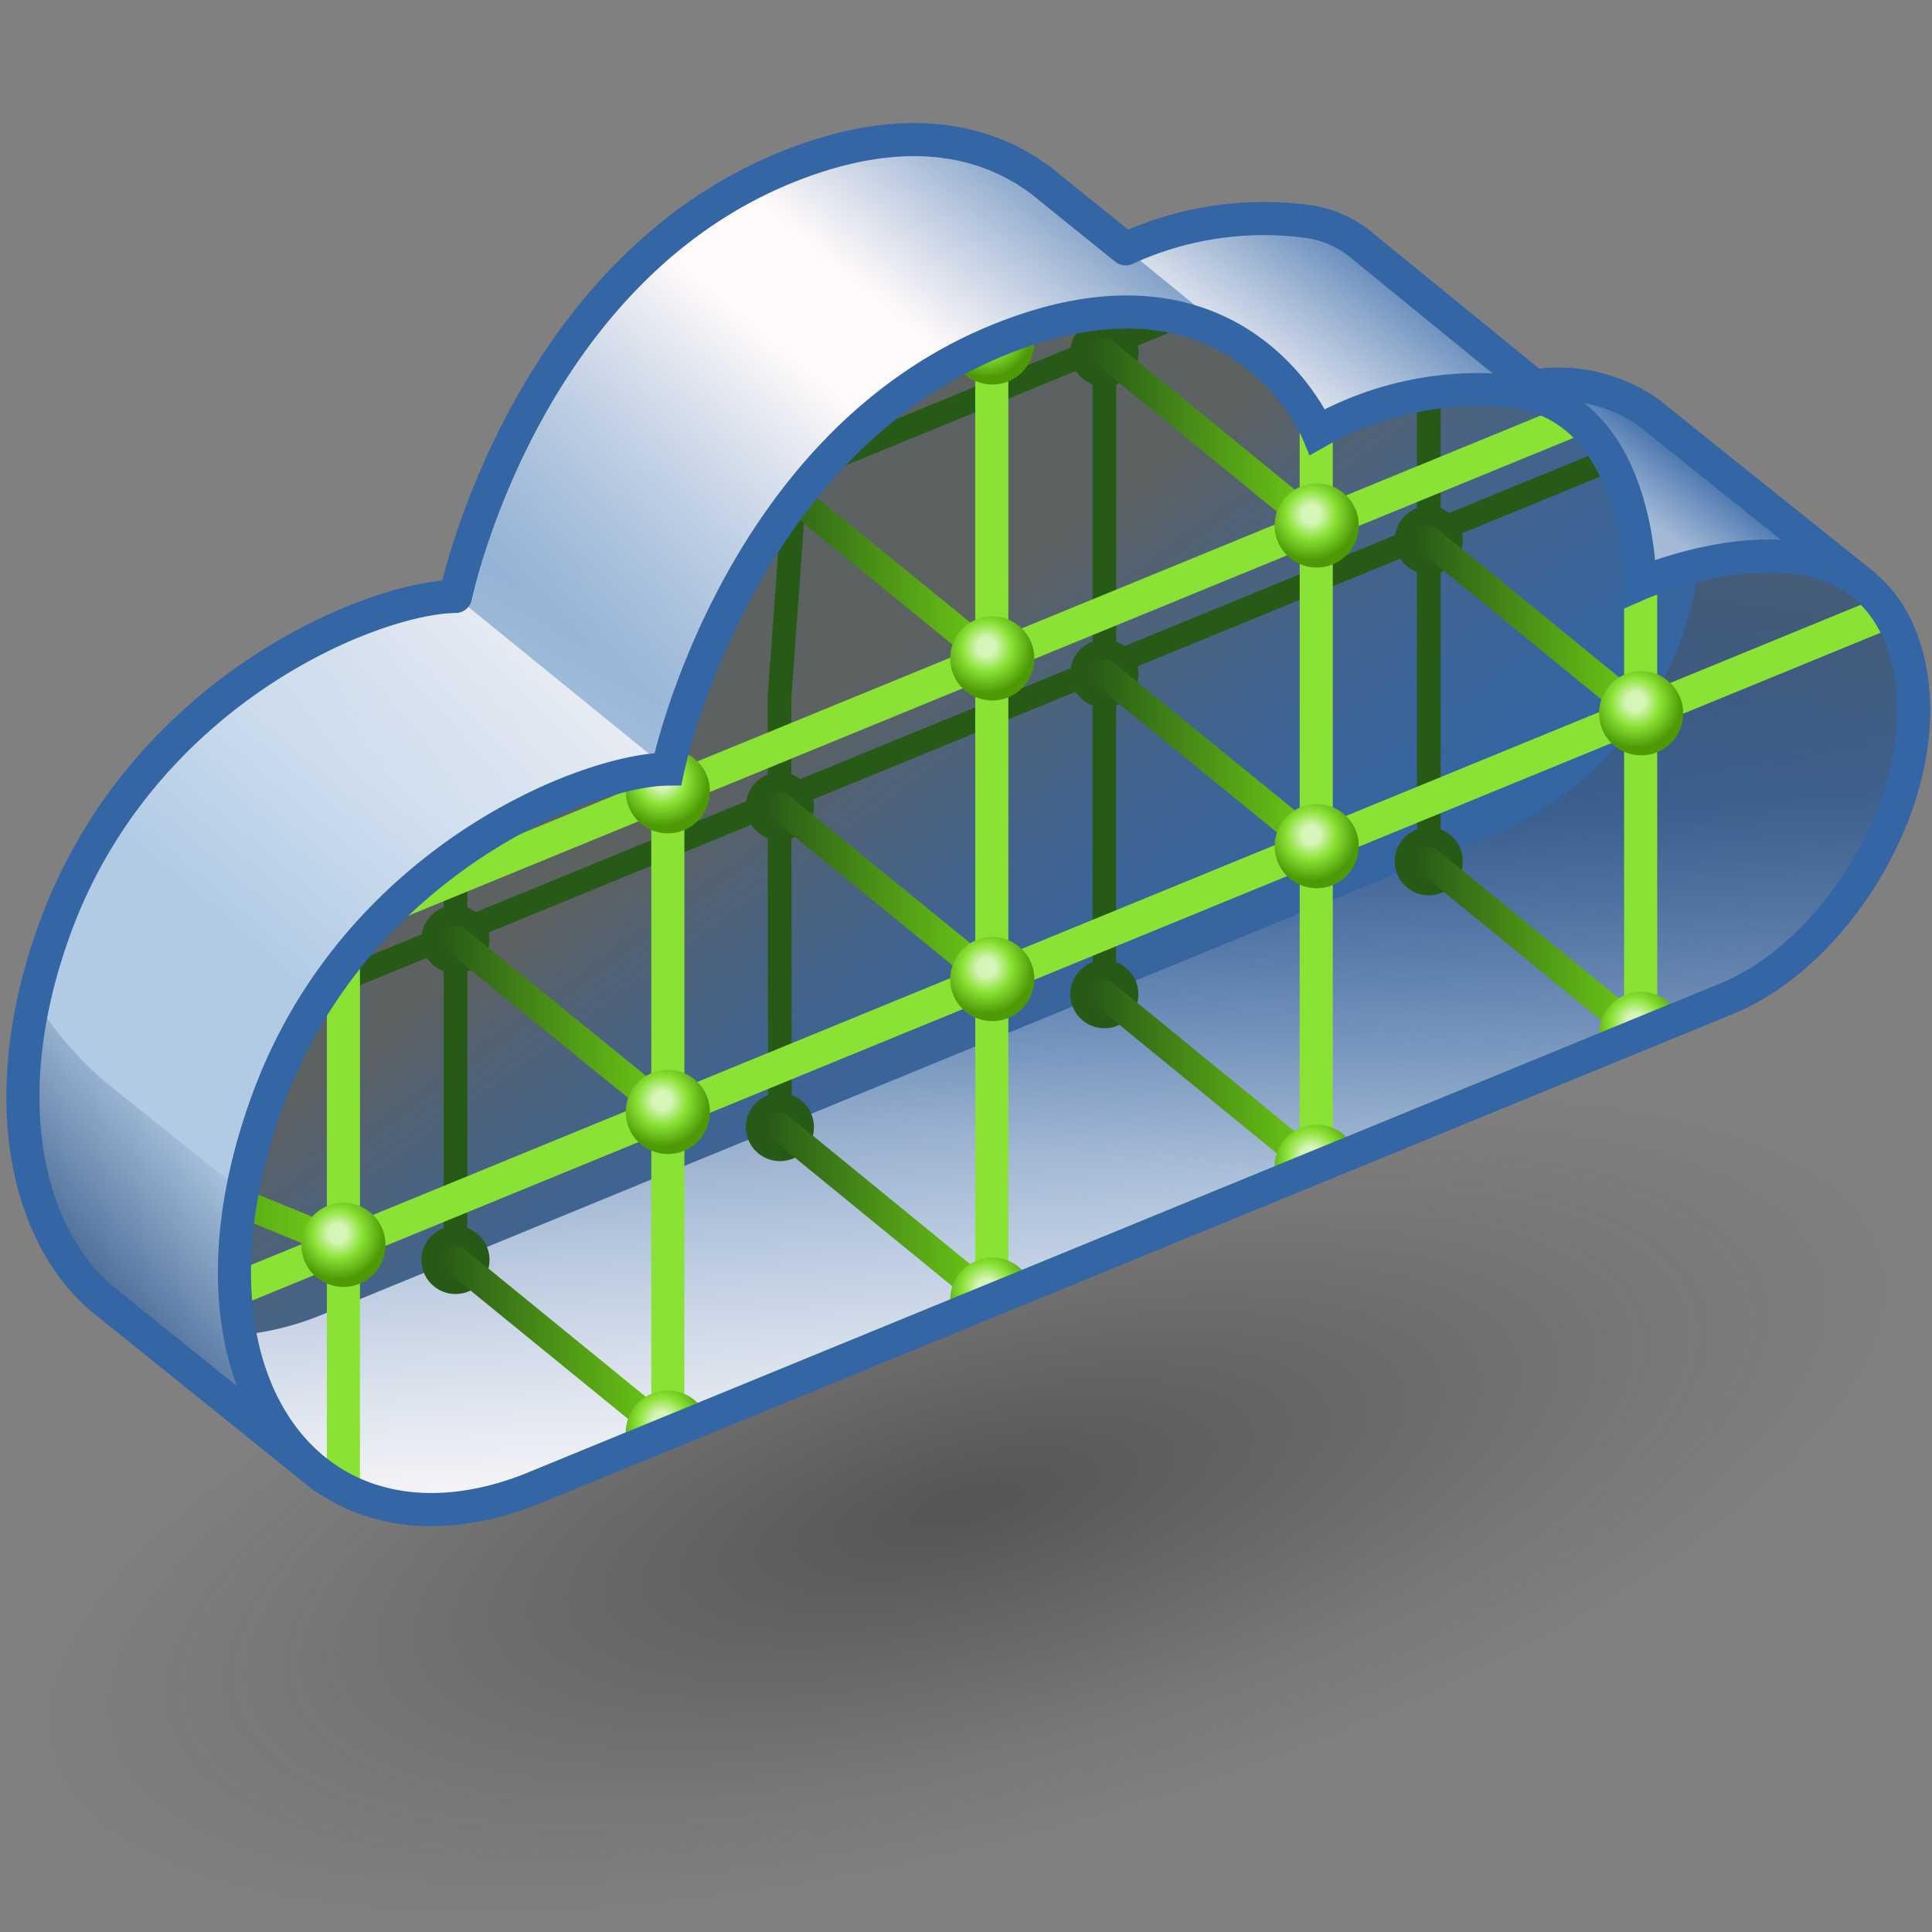
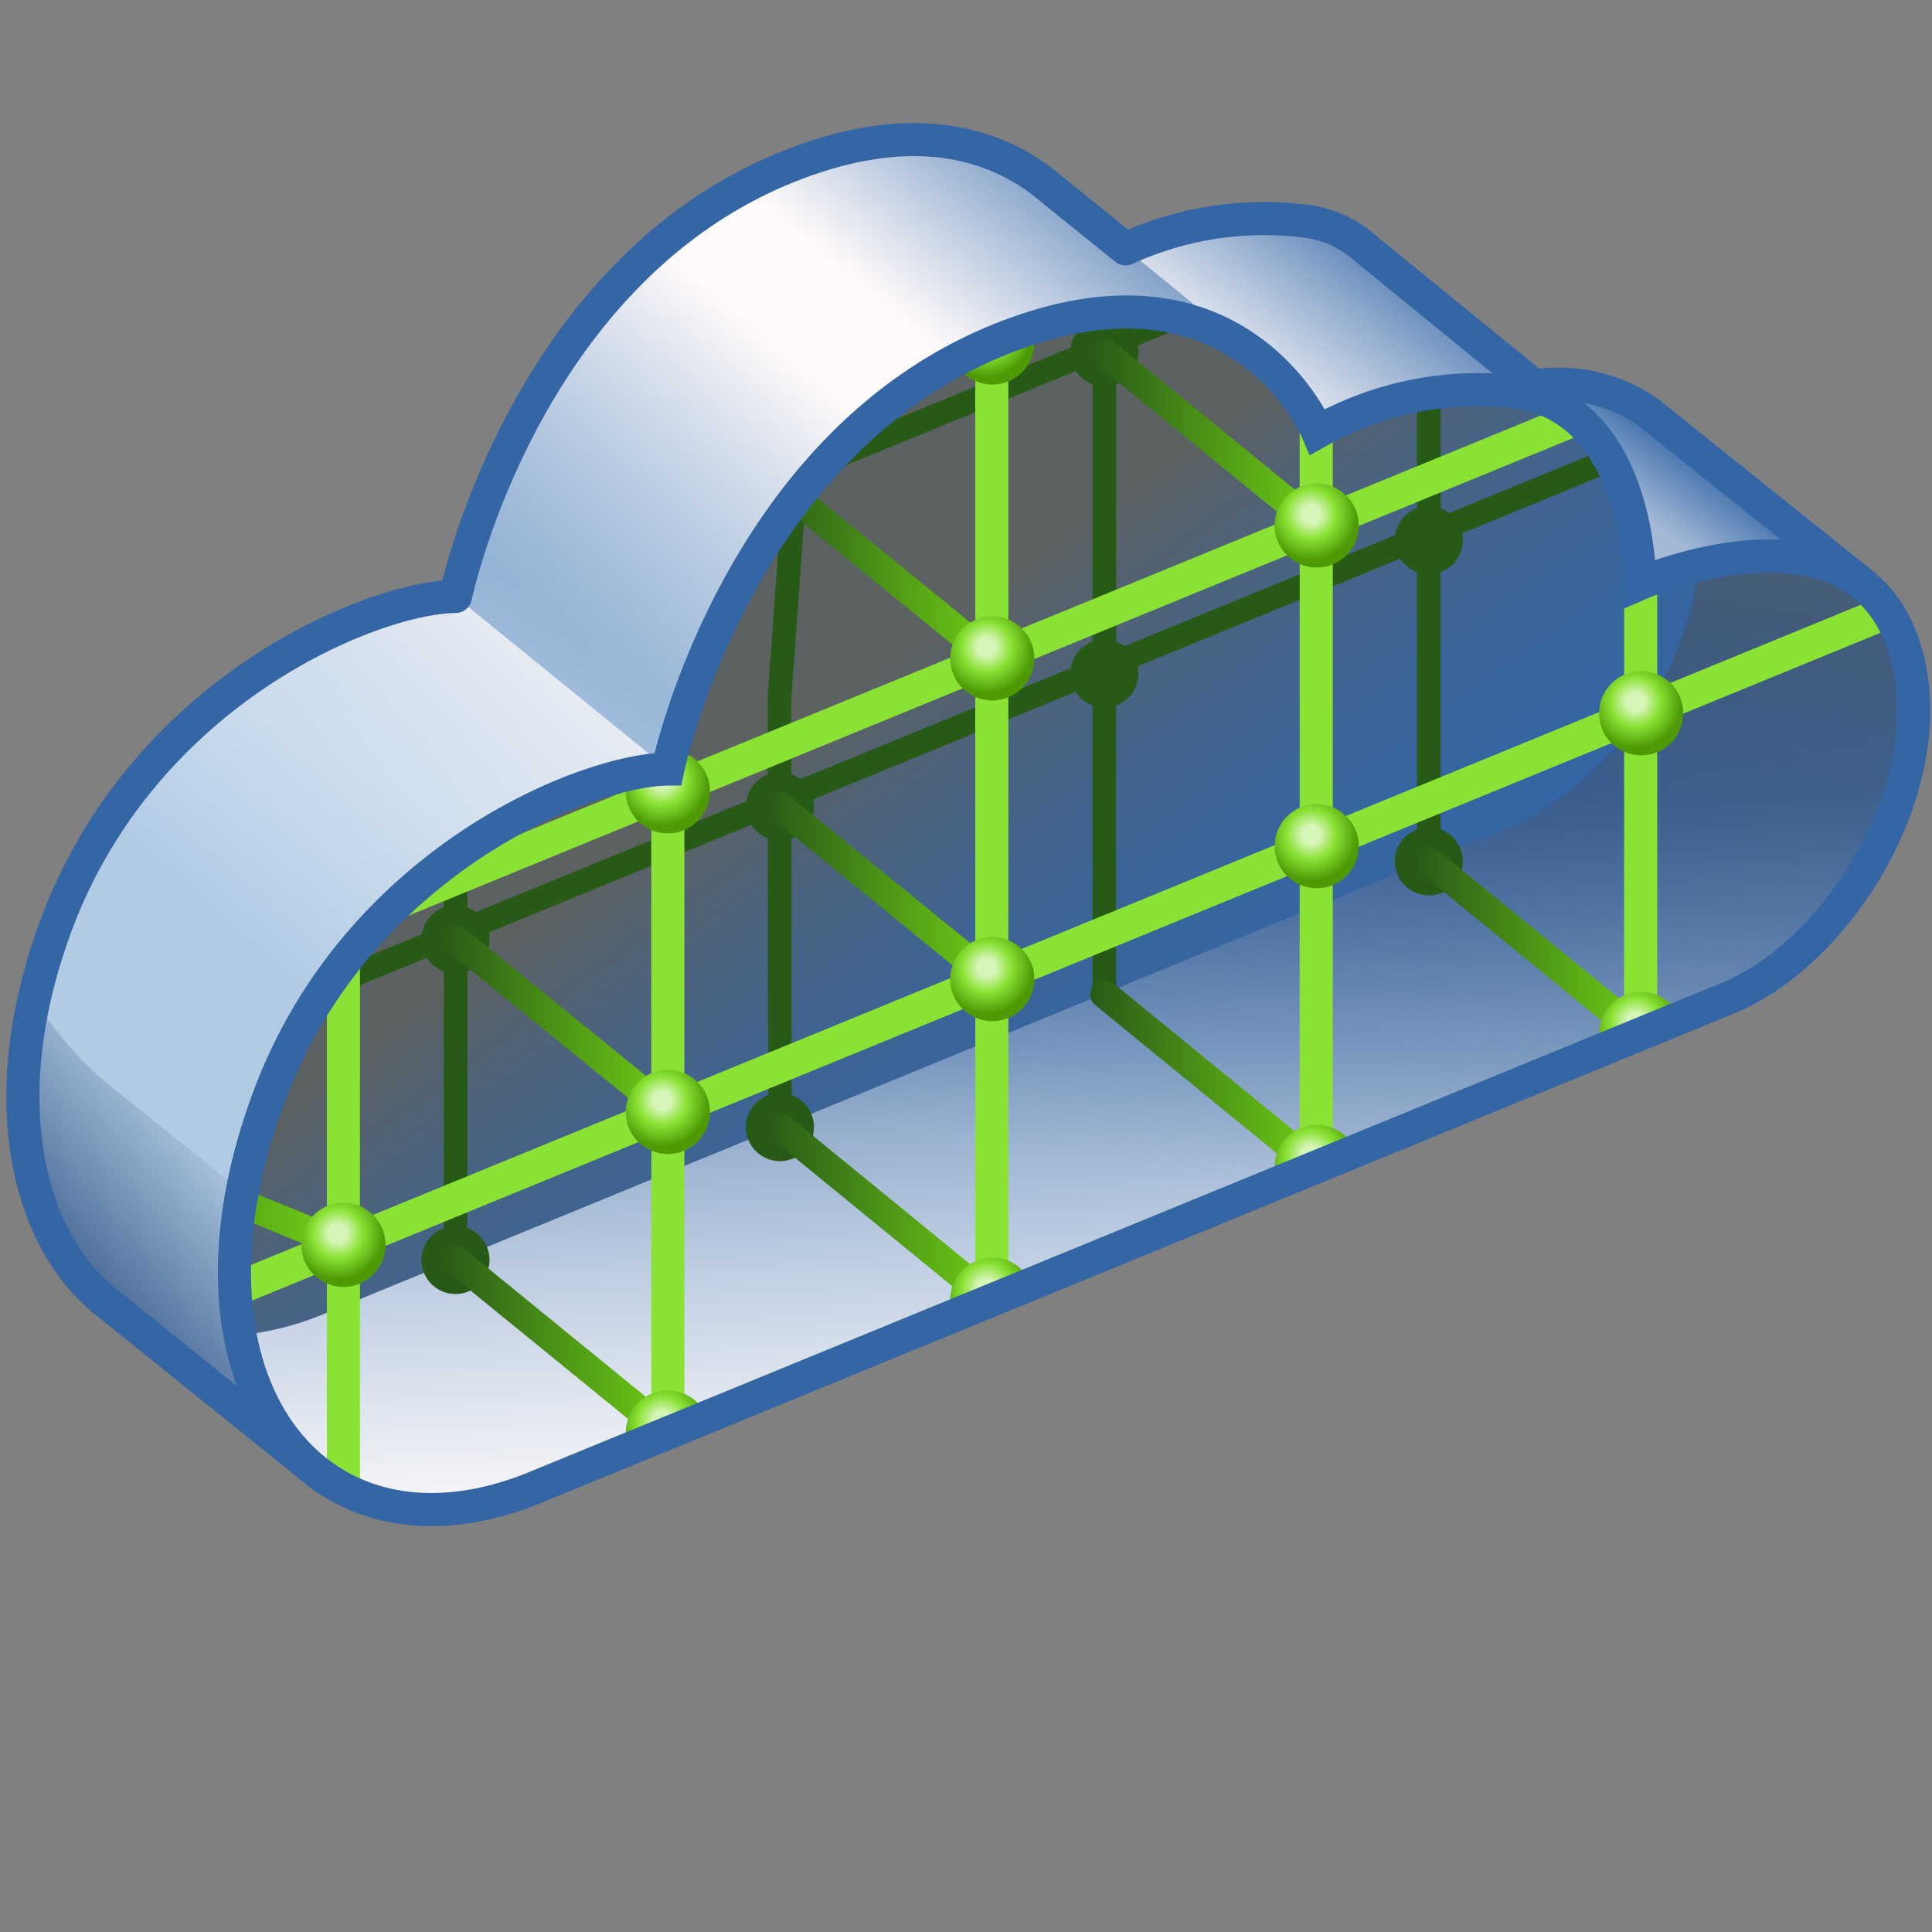
<svg xmlns="http://www.w3.org/2000/svg" xmlns:ns1="http://sodipodi.sourceforge.net/DTD/sodipodi-0.dtd" xmlns:ns2="http://www.inkscape.org/namespaces/inkscape" xmlns:xlink="http://www.w3.org/1999/xlink" viewBox="0 0 48 48" version="1.1" id="svg133524" ns1:docname="latticefromvolume.svg" ns2:version="1.1 (c68e22c387, 2021-05-23)">
  <rect x="0" y="0" width="48" height="48" fill="#808080" stroke="none" />
  <ns1:namedview id="namedview133526" pagecolor="#ffffff" bordercolor="#666666" borderopacity="1.0" ns2:pageshadow="2" ns2:pageopacity="0.0" ns2:pagecheckerboard="0" showgrid="false" ns2:zoom="15.6875" ns2:cx="24" ns2:cy="24" ns2:window-width="2880" ns2:window-height="1557" ns2:window-x="-8" ns2:window-y="-8" ns2:window-maximized="1" ns2:current-layer="svg133524" />
  <defs id="defs133370">
    <style id="style133276">.cls-1,.cls-11,.cls-18,.cls-20,.cls-21,.cls-22,.cls-23,.cls-24,.cls-25,.cls-26,.cls-27,.cls-28,.cls-29,.cls-30,.cls-31,.cls-32,.cls-33,.cls-41{fill:none;}.cls-2{isolation:isolate;}.cls-3{fill:url(#radial-gradient);}.cls-13,.cls-16,.cls-4{mix-blend-mode:multiply;}.cls-5{fill:url(#linear-gradient);}.cls-6{fill:url(#linear-gradient-2);}.cls-7{fill:url(#linear-gradient-3);}.cls-8{fill:url(#linear-gradient-4);}.cls-9{opacity:0.58;fill:url(#linear-gradient-5);}.cls-10{fill:url(#linear-gradient-6);}.cls-11,.cls-41{stroke:#3465a4;}.cls-11,.cls-20,.cls-21,.cls-22,.cls-23,.cls-24,.cls-25,.cls-26,.cls-27,.cls-28,.cls-29,.cls-30,.cls-32,.cls-33{stroke-linecap:round;stroke-linejoin:round;}.cls-11,.cls-32,.cls-33,.cls-41{stroke-width:0.7px;}.cls-12{fill:#3465a4;}.cls-13{fill:url(#linear-gradient-7);}.cls-14{fill:url(#linear-gradient-8);}.cls-15{fill:url(#linear-gradient-9);}.cls-16{fill:url(#linear-gradient-10);}.cls-17{clip-path:url(#clip-path);}.cls-18{stroke:#275917;stroke-width:0.5px;}.cls-18,.cls-31,.cls-41{stroke-miterlimit:10;}.cls-19{fill:#275917;}.cls-20,.cls-21,.cls-22,.cls-23,.cls-24,.cls-25,.cls-26,.cls-27,.cls-28,.cls-29,.cls-30,.cls-31{stroke-width:0.6px;}.cls-20{stroke:url(#linear-gradient-11);}.cls-21{stroke:url(#linear-gradient-12);}.cls-22{stroke:url(#linear-gradient-13);}.cls-23{stroke:url(#linear-gradient-14);}.cls-24{stroke:url(#linear-gradient-15);}.cls-25{stroke:url(#linear-gradient-16);}.cls-26{stroke:url(#linear-gradient-17);}.cls-27{stroke:url(#linear-gradient-18);}.cls-28{stroke:url(#linear-gradient-19);}.cls-29{stroke:url(#linear-gradient-20);}.cls-30{stroke:url(#linear-gradient-21);}.cls-31{stroke:url(#linear-gradient-22);}.cls-32{stroke:#8ae234;}.cls-33{stroke:#73d216;}.cls-34{fill:url(#radial-gradient-2);}.cls-35{fill:url(#radial-gradient-3);}.cls-36{fill:url(#radial-gradient-4);}.cls-37{fill:url(#radial-gradient-5);}.cls-38{fill:url(#radial-gradient-6);}.cls-39{fill:url(#radial-gradient-7);}.cls-40{fill:url(#radial-gradient-8);}.cls-42{fill:url(#radial-gradient-9);}.cls-43{fill:url(#radial-gradient-10);}.cls-44{fill:url(#radial-gradient-11);}.cls-45{fill:url(#radial-gradient-12);}.cls-46{fill:url(#radial-gradient-13);}.cls-47{fill:url(#radial-gradient-14);}.cls-48{fill:url(#radial-gradient-15);}</style>
    <radialGradient id="radial-gradient" cx="4.23" cy="-17.23" r="20.95" gradientTransform="matrix(-1.1,0.01,0.02,0.39,29.01,40.6)" gradientUnits="userSpaceOnUse">
      <stop offset="0.03" stop-color="#2c2c2c" stop-opacity="0.5" id="stop133278" />
      <stop offset="0.68" stop-color="#2c2c2c" stop-opacity="0.1" id="stop133280" />
      <stop offset="0.93" stop-color="#2c2c2c" stop-opacity="0" id="stop133282" />
    </radialGradient>
    <linearGradient id="linear-gradient" x1="21.48" y1="24.69" x2="31.45" y2="5.47" gradientUnits="userSpaceOnUse">
      <stop offset="0" stop-color="#b2cbe5" id="stop133285" />
      <stop offset="1" stop-color="#3465a4" id="stop133287" />
    </linearGradient>
    <linearGradient id="linear-gradient-2" x1="40.3" y1="13.13" x2="37.67" y2="16.52" gradientUnits="userSpaceOnUse">
      <stop offset="0.05" stop-color="#fff" stop-opacity="0" id="stop133290" />
      <stop offset="0.42" stop-color="#fffcfc" stop-opacity="0.48" id="stop133292" />
    </linearGradient>
    <linearGradient id="linear-gradient-3" x1="33.35" y1="9.28" x2="29.73" y2="13.84" gradientUnits="userSpaceOnUse">
      <stop offset="0" stop-color="#fffefe" stop-opacity="0.21" id="stop133295" />
      <stop offset="0.69" stop-color="snow" id="stop133297" />
    </linearGradient>
    <linearGradient id="linear-gradient-4" x1="16.96" y1="18.4" x2="26.69" y2="6.72" gradientUnits="userSpaceOnUse">
      <stop offset="0.05" stop-color="#fff" stop-opacity="0" id="stop133300" />
      <stop offset="0.54" stop-color="snow" id="stop133302" />
      <stop offset="0.68" stop-color="snow" id="stop133304" />
      <stop offset="1" stop-color="#fffdfd" stop-opacity="0.19" id="stop133306" />
    </linearGradient>
    <linearGradient id="linear-gradient-5" x1="9.27" y1="28.06" x2="6.17" y2="30.74" gradientUnits="userSpaceOnUse">
      <stop offset="0" stop-color="#00255d" stop-opacity="0" id="stop133309" />
      <stop offset="1" stop-color="#00255d" id="stop133311" />
    </linearGradient>
    <linearGradient id="linear-gradient-6" x1="10.32" y1="25.34" x2="21.84" y2="11.89" gradientUnits="userSpaceOnUse">
      <stop offset="0.05" stop-color="#fff" stop-opacity="0" id="stop133314" />
      <stop offset="0.69" stop-color="snow" id="stop133316" />
    </linearGradient>
    <linearGradient id="linear-gradient-7" x1="21.98" y1="18.09" x2="28.78" y2="27.46" gradientUnits="userSpaceOnUse">
      <stop offset="0" stop-color="#5c6162" id="stop133319" />
      <stop offset="1" stop-color="#3465a4" stop-opacity="0" id="stop133321" />
    </linearGradient>
    <linearGradient id="linear-gradient-8" x1="27.84" y1="35.13" x2="25.34" y2="10.47" gradientUnits="userSpaceOnUse">
      <stop offset="0" stop-color="#729fcf" id="stop133324" />
      <stop offset="0.69" stop-color="#204a87" id="stop133326" />
    </linearGradient>
    <linearGradient id="linear-gradient-9" x1="26.55" y1="19.83" x2="27.64" y2="42.12" xlink:href="#linear-gradient-6" />
    <linearGradient id="linear-gradient-10" x1="29.45" y1="8.73" x2="26.4" y2="27.6" xlink:href="#linear-gradient-7" />
    <clipPath id="clip-path">
      <path class="cls-1" d="M15.42,34.75c-4.76,2-8-2.28-5.65-8.37,1.89-4.86,6.64-6.77,8.38-6.79,0,0,1.48-7.14,7.41-9.23,4.75-1.69,6.33,2.1,6.33,2.1a6.92,6.92,0,0,1,4.17-.85c2.67.35,2.64,4.06,2.64,4.06s4.73-2.07,5.66,1.58c.69,2.7-1.41,6.21-3.81,7.19Z" id="path133331" />
    </clipPath>
    <linearGradient id="linear-gradient-11" x1="13.36" y1="25.01" x2="18.45" y2="25.01" gradientUnits="userSpaceOnUse">
      <stop offset="0" stop-color="#275917" id="stop133334" />
      <stop offset="1" stop-color="#73d216" id="stop133336" />
    </linearGradient>
    <linearGradient id="linear-gradient-12" x1="20.22" y1="22.2" x2="25.3" y2="22.2" xlink:href="#linear-gradient-11" />
    <linearGradient id="linear-gradient-13" x1="20.22" y1="15.42" x2="25.3" y2="15.42" xlink:href="#linear-gradient-11" />
    <linearGradient id="linear-gradient-14" x1="27.08" y1="19.39" x2="32.16" y2="19.39" xlink:href="#linear-gradient-11" />
    <linearGradient id="linear-gradient-15" x1="27.08" y1="12.61" x2="32.16" y2="12.61" xlink:href="#linear-gradient-11" />
    <linearGradient id="linear-gradient-16" x1="33.94" y1="16.58" x2="39.02" y2="16.58" xlink:href="#linear-gradient-11" />
    <linearGradient id="linear-gradient-17" x1="6.5" y1="34.61" x2="11.59" y2="34.61" xlink:href="#linear-gradient-11" />
    <linearGradient id="linear-gradient-18" x1="13.36" y1="31.8" x2="18.45" y2="31.8" xlink:href="#linear-gradient-11" />
    <linearGradient id="linear-gradient-19" x1="20.22" y1="28.99" x2="25.3" y2="28.99" xlink:href="#linear-gradient-11" />
    <linearGradient id="linear-gradient-20" x1="27.08" y1="26.18" x2="32.16" y2="26.18" xlink:href="#linear-gradient-11" />
    <linearGradient id="linear-gradient-21" x1="33.94" y1="23.37" x2="39.02" y2="23.37" xlink:href="#linear-gradient-11" />
    <linearGradient id="linear-gradient-22" x1="4.35" y1="28.25" x2="11.4" y2="28.25" xlink:href="#linear-gradient-11" />
    <radialGradient id="radial-gradient-2" cx="24.89" cy="10.33" r="0.97" gradientUnits="userSpaceOnUse">
      <stop offset="0.2" stop-color="#d6f5b8" id="stop133350" />
      <stop offset="0.54" stop-color="#8ae234" id="stop133352" />
      <stop offset="1" stop-color="#4e9a06" id="stop133354" />
    </radialGradient>
    <radialGradient id="radial-gradient-3" cx="10.48" cy="35.55" r="0.97" xlink:href="#radial-gradient-2" />
    <radialGradient id="radial-gradient-4" cx="38.61" cy="24.95" r="0.97" xlink:href="#radial-gradient-2" />
    <radialGradient id="radial-gradient-5" cx="31.75" cy="27.76" r="0.97" xlink:href="#radial-gradient-2" />
    <radialGradient id="radial-gradient-6" cx="24.89" cy="30.57" r="0.97" xlink:href="#radial-gradient-2" />
    <radialGradient id="radial-gradient-7" cx="18.03" cy="33.38" r="0.97" xlink:href="#radial-gradient-2" />
    <radialGradient id="radial-gradient-8" cx="18.03" cy="19.82" r="0.97" xlink:href="#radial-gradient-2" />
    <radialGradient id="radial-gradient-9" cx="38.61" cy="18.17" r="0.97" xlink:href="#radial-gradient-2" />
    <radialGradient id="radial-gradient-10" cx="31.75" cy="20.98" r="0.97" xlink:href="#radial-gradient-2" />
    <radialGradient id="radial-gradient-11" cx="24.89" cy="23.79" r="0.97" xlink:href="#radial-gradient-2" />
    <radialGradient id="radial-gradient-12" cx="18.03" cy="26.6" r="0.97" xlink:href="#radial-gradient-2" />
    <radialGradient id="radial-gradient-13" cx="31.75" cy="14.2" r="0.97" xlink:href="#radial-gradient-2" />
    <radialGradient id="radial-gradient-14" cx="24.89" cy="17.01" r="0.97" xlink:href="#radial-gradient-2" />
    <radialGradient id="radial-gradient-15" cx="11.17" cy="29.41" r="0.97" xlink:href="#radial-gradient-2" />
    <linearGradient ns2:collect="always" xlink:href="#linear-gradient-6" id="linearGradient133528" gradientUnits="userSpaceOnUse" x1="10.32" y1="25.34" x2="21.84" y2="11.89" />
    <linearGradient ns2:collect="always" xlink:href="#linear-gradient-7" id="linearGradient133530" gradientUnits="userSpaceOnUse" x1="21.98" y1="18.09" x2="28.78" y2="27.46" />
    <linearGradient ns2:collect="always" xlink:href="#linear-gradient-11" id="linearGradient133532" gradientUnits="userSpaceOnUse" x1="13.36" y1="25.01" x2="18.45" y2="25.01" />
    <radialGradient ns2:collect="always" xlink:href="#radial-gradient-2" id="radialGradient133534" gradientUnits="userSpaceOnUse" cx="24.89" cy="10.33" r="0.97" />
  </defs>
  <title id="title133372">4-Lattice_From_Volume</title>
  <g id="shadow" style="isolation:isolate;stroke-width:0.907" transform="matrix(1.102,0,0,1.102,-2.518,-0.196)">
-     <ellipse class="cls-3" cx="24" cy="33.95" rx="22.25" ry="7.84" transform="matrix(0.97,-0.26,0.26,0.97,-8.03,7.45)" id="ellipse133374" style="fill:url(#radial-gradient);stroke-width:0.907" />
-   </g>
+     </g>
  <g id="ART" style="isolation:isolate;stroke-width:0.851" transform="matrix(1.175,0,0,1.175,-4.734,-3.911)">
    <path class="cls-5" d="m 43.43,15.69 -3.62,1.06 c 0,0 -0.05,-0.1 -0.11,-0.25 a 7.11,7.11 0 0 1 -3.63,4.29 l -24.33,10 0.32,0.19 c 0,0 1.12,3.18 0.21,3.58 a 1.32,1.32 0 0 1 -1.4,0 L 6.21,30.81 v 0 C 4.52,29.4 3.88,26.33 5.28,22.72 c 1.9,-4.85 6.65,-6.76 8.38,-6.78 0,0 1.48,-7.14 7.41,-9.23 2.49,-0.88 4.11,-0.26 5.09,0.53 l 0.12,0.1 1.55,1.25 A 7,7 0 0 1 31.59,8 2.3,2.3 0 0 1 32.83,8.52 v 0 l 0.07,0.06 3.57,2.91 a 3.32,3.32 0 0 1 2.43,0.57 l 0.16,0.13 z" id="path133377" style="fill:url(#linear-gradient);stroke-width:0.851" />
    <path class="cls-6" d="m 43.42,15.69 c -1.68,-1.35 -4.72,0 -4.72,0 0,0 0,-2.53 -1.48,-3.6 v 0 l -0.73,-0.6 a 3.32,3.32 0 0 1 2.43,0.57 l 0.16,0.13 z" id="path133379" style="fill:url(#linear-gradient-2);stroke-width:0.851" />
    <path class="cls-7" d="M 37.21,12.06 A 2.43,2.43 0 0 0 36.06,11.6 6.94,6.94 0 0 0 31.89,12.47 4.5,4.5 0 0 0 30.64,10.88 L 27.83,8.59 A 7,7 0 0 1 31.59,8 2.3,2.3 0 0 1 32.83,8.52 v 0 l 0.07,0.06 3.57,2.91 z" id="path133381" style="fill:url(#linear-gradient-3);stroke-width:0.851" />
    <path class="cls-8" d="m 30.64,10.88 c -1,-0.79 -2.59,-1.41 -5.08,-0.53 -5.93,2.1 -7.41,9.24 -7.41,9.24 l -4.49,-3.65 c 0,0 1.48,-7.14 7.41,-9.23 2.49,-0.88 4.11,-0.26 5.09,0.53 l 0.12,0.1 1.55,1.25 z" id="path133383" style="fill:url(#linear-gradient-4);stroke-width:0.851" />
    <path class="cls-9" d="M 10.65,34.36 6.21,30.81 a 5.46,5.46 0 0 1 -1.69,-4.29 9,9 0 0 1 0.24,-2.06 7.49,7.49 0 0 0 1.55,1.79 l 2.84,2.27 c -0.5,2.63 0.14,4.74 1.5,5.84 z" id="path133385" style="fill:url(#linear-gradient-5);stroke-width:0.851" />
    <path class="cls-10" d="m 13.66,15.94 4.49,3.65 c -1.74,0 -6.48,1.94 -8.38,6.79 -1.41,3.62 -0.83,6.59 0.88,8 L 6.21,30.81 a 5.46,5.46 0 0 1 -1.69,-4.29 10.55,10.55 0 0 1 0.76,-3.8 c 1.9,-4.85 6.65,-6.72 8.38,-6.78 z" id="path133387" style="fill:url(#linearGradient133528);stroke-width:0.851" />
    <path class="cls-11" d="m 43.43,15.69 -3.62,1.06 c 0,0 -0.05,-0.1 -0.11,-0.25 a 7.11,7.11 0 0 1 -3.63,4.29 l -24.33,10 0.32,0.19 c 0,0 1.12,3.18 0.21,3.58 a 1.32,1.32 0 0 1 -1.4,0 L 6.21,30.81 v 0 C 4.52,29.4 3.88,26.33 5.28,22.72 c 1.9,-4.85 6.65,-6.76 8.38,-6.78 0,0 1.48,-7.14 7.41,-9.23 2.49,-0.88 4.11,-0.26 5.09,0.53 l 0.12,0.1 1.55,1.25 A 7,7 0 0 1 31.59,8 2.3,2.3 0 0 1 32.83,8.52 v 0 l 0.07,0.06 3.57,2.91 a 3.32,3.32 0 0 1 2.43,0.57 l 0.16,0.13 z" id="path133389" />
    <path class="cls-12" d="m 15.42,34.75 c -4.76,2 -8,-2.28 -5.65,-8.37 1.89,-4.86 6.64,-6.77 8.38,-6.79 0,0 1.48,-7.14 7.41,-9.23 4.75,-1.69 6.33,2.1 6.33,2.1 a 6.92,6.92 0 0 1 4.17,-0.85 c 2.67,0.35 2.64,4.06 2.64,4.06 0,0 4.73,-2.07 5.66,1.58 0.69,2.7 -1.41,6.21 -3.81,7.19 z" id="path133391" style="stroke-width:0.851" />
    <path class="cls-13" d="m 15.42,34.75 c -4.76,2 -8,-2.28 -5.65,-8.37 1.89,-4.86 6.64,-6.77 8.38,-6.79 0,0 1.48,-7.14 7.41,-9.23 4.75,-1.69 6.33,2.1 6.33,2.1 a 6.92,6.92 0 0 1 4.17,-0.85 c 2.67,0.35 2.64,4.06 2.64,4.06 0,0 4.73,-2.07 5.66,1.58 0.69,2.7 -1.41,6.21 -3.81,7.19 z" id="path133393" style="fill:url(#linearGradient133530);stroke-width:0.851" />
    <path class="cls-14" d="m 44.36,17.25 c -0.62,-2.43 -2.92,-2.33 -4.39,-2 a 7.18,7.18 0 0 1 -3.91,5.52 L 10.93,31.09 a 6.09,6.09 0 0 1 -1.84,0.47 c 0.57,3 3.11,4.51 6.33,3.19 L 40.55,24.44 C 43,23.46 45.05,20 44.36,17.25 Z" id="path133395" style="fill:url(#linear-gradient-8);stroke-width:0.851" />
    <path class="cls-15" d="m 44.36,17.25 c -0.62,-2.43 -2.92,-2.33 -4.39,-2 a 7.18,7.18 0 0 1 -3.91,5.52 L 10.93,31.09 a 6.09,6.09 0 0 1 -1.84,0.47 c 0.57,3 3.11,4.51 6.33,3.19 L 40.55,24.44 C 43,23.46 45.05,20 44.36,17.25 Z" id="path133397" style="fill:url(#linear-gradient-9);stroke-width:0.851" />
    <path class="cls-16" d="m 44.36,17.25 c -0.62,-2.43 -2.92,-2.33 -4.39,-2 a 7.18,7.18 0 0 1 -3.91,5.52 L 10.93,31.09 a 6.09,6.09 0 0 1 -1.84,0.47 c 0.57,3 3.11,4.51 6.33,3.19 L 40.55,24.44 C 43,23.46 45.05,20 44.36,17.25 Z" id="path133399" style="fill:url(#linear-gradient-10);stroke-width:0.851" />
    <g class="cls-17" clip-path="url(#clip-path)" id="g133459" style="stroke-width:0.851">
      <line class="cls-18" x1="2.96" y1="27.45" x2="46.56" y2="9.57" id="line133401" />
      <line class="cls-18" x1="2.96" y1="20.67" x2="46.56" y2="2.79" id="line133403" />
      <line class="cls-18" x1="13.66" y1="9.62" x2="13.66" y2="29.97" id="line133405" />
      <line class="cls-18" x1="6.8" y1="12.43" x2="6.8" y2="32.79" id="line133407" />
      <polyline class="cls-18" points="21.08 10.22 20.51 18.09 20.52 27.16" id="polyline133409" />
      <line class="cls-18" x1="27.38" y1="4" x2="27.38" y2="24.35" id="line133411" />
      <line class="cls-18" x1="34.24" y1="1.19" x2="34.24" y2="21.54" id="line133413" />
      <circle class="cls-19" cx="13.66" cy="23.19" r="0.72" id="circle133415" style="stroke-width:0.851" />
      <line class="cls-20" x1="13.66" y1="23.19" x2="18.15" y2="26.84" id="line133417" style="stroke:url(#linearGradient133532)" />
      <circle class="cls-19" cx="20.52" cy="20.38" r="0.72" id="circle133419" style="stroke-width:0.851" />
      <line class="cls-21" x1="20.52" y1="20.38" x2="25" y2="24.03" id="line133421" style="stroke:url(#linear-gradient-12)" />
      <line class="cls-22" x1="20.52" y1="13.6" x2="25" y2="17.25" id="line133423" style="stroke:url(#linear-gradient-13)" />
      <circle class="cls-19" cx="27.38" cy="17.57" r="0.72" id="circle133425" style="stroke-width:0.851" />
      <circle class="cls-19" cx="27.38" cy="10.78" r="0.72" id="circle133427" style="stroke-width:0.851" />
-       <line class="cls-23" x1="27.38" y1="17.57" x2="31.86" y2="21.22" id="line133429" style="stroke:url(#linear-gradient-14)" />
      <line class="cls-24" x1="27.38" y1="10.78" x2="31.86" y2="14.44" id="line133431" style="stroke:url(#linear-gradient-15)" />
      <circle class="cls-19" cx="34.24" cy="14.75" r="0.72" id="circle133433" style="stroke-width:0.851" />
-       <line class="cls-25" x1="34.24" y1="14.75" x2="38.72" y2="18.41" id="line133435" style="stroke:url(#linear-gradient-16)" />
      <circle class="cls-19" cx="6.8" cy="32.79" r="0.72" id="circle133437" style="stroke-width:0.851" />
      <line class="cls-26" x1="6.8" y1="32.79" x2="11.29" y2="36.44" id="line133439" style="stroke:url(#linear-gradient-17)" />
      <circle class="cls-19" cx="13.66" cy="29.97" r="0.72" id="circle133441" style="stroke-width:0.851" />
      <line class="cls-27" x1="13.66" y1="29.97" x2="18.15" y2="33.63" id="line133443" style="stroke:url(#linear-gradient-18)" />
      <circle class="cls-19" cx="20.52" cy="27.16" r="0.72" id="circle133445" style="stroke-width:0.851" />
      <line class="cls-28" x1="20.52" y1="27.16" x2="25" y2="30.82" id="line133447" style="stroke:url(#linear-gradient-19)" />
-       <circle class="cls-19" cx="27.38" cy="24.35" r="0.72" id="circle133449" style="stroke-width:0.851" />
      <line class="cls-29" x1="27.38" y1="24.35" x2="31.86" y2="28.01" id="line133451" style="stroke:url(#linear-gradient-20)" />
      <circle class="cls-19" cx="34.24" cy="21.54" r="0.72" id="circle133453" style="stroke-width:0.851" />
      <line class="cls-30" x1="34.24" y1="21.54" x2="38.72" y2="25.2" id="line133455" style="stroke:url(#linear-gradient-21)" />
      <line class="cls-31" x1="4.46" y1="26.85" x2="11.29" y2="29.65" id="line133457" style="stroke:url(#linear-gradient-22)" />
    </g>
    <g class="cls-17" clip-path="url(#clip-path)" id="g133503" style="stroke-width:0.851">
-       <line class="cls-32" x1="2.89" y1="39.89" x2="46.49" y2="22.01" id="line133461" />
      <line class="cls-32" x1="2.89" y1="33.1" x2="46.49" y2="15.22" id="line133463" />
      <line class="cls-32" x1="2.89" y1="26.32" x2="46.49" y2="8.44" id="line133465" />
      <line class="cls-32" x1="3.02" y1="19.57" x2="46.62" y2="1.69" id="line133467" />
      <line class="cls-33" x1="11.32" y1="17.25" x2="18.15" y2="20.04" id="line133469" />
      <line class="cls-33" x1="31.9" y1="8.81" x2="38.72" y2="11.61" id="line133471" />
      <line class="cls-32" x1="25" y1="10.46" x2="25" y2="30.82" id="line133473" />
      <circle class="cls-34" cx="25.01" cy="10.57" r="0.89" id="circle133475" style="fill:url(#radialGradient133534);stroke-width:0.851" />
      <line class="cls-32" x1="31.86" y1="8.01" x2="31.86" y2="28.36" id="line133477" />
      <line class="cls-32" x1="38.72" y1="4.84" x2="38.72" y2="25.19" id="line133479" />
      <line class="cls-32" x1="18.15" y1="13.27" x2="18.15" y2="33.63" id="line133481" />
      <line class="cls-32" x1="11.29" y1="16.09" x2="11.29" y2="36.44" id="line133483" />
      <circle class="cls-35" cx="10.6" cy="35.79" r="0.89" id="circle133485" style="fill:url(#radial-gradient-3);stroke-width:0.851" />
      <circle class="cls-36" cx="38.73" cy="25.19" r="0.89" id="circle133487" style="fill:url(#radial-gradient-4);stroke-width:0.851" />
      <circle class="cls-37" cx="31.87" cy="28" r="0.89" id="circle133489" style="fill:url(#radial-gradient-5);stroke-width:0.851" />
      <circle class="cls-38" cx="25.01" cy="30.81" r="0.89" id="circle133491" style="fill:url(#radial-gradient-6);stroke-width:0.851" />
      <circle class="cls-39" cx="18.15" cy="33.62" r="0.89" id="circle133493" style="fill:url(#radial-gradient-7);stroke-width:0.851" />
      <line class="cls-32" x1="2.89" y1="39.89" x2="46.49" y2="22.01" id="line133495" />
      <line class="cls-32" x1="2.89" y1="33.1" x2="46.49" y2="15.22" id="line133497" />
      <circle class="cls-40" cx="18.15" cy="20.06" r="0.89" id="circle133499" style="fill:url(#radial-gradient-8);stroke-width:0.851" />
      <line class="cls-32" x1="3.02" y1="19.57" x2="46.62" y2="1.69" id="line133501" />
    </g>
    <path class="cls-41" d="m 15.42,34.75 c -4.76,2 -8,-2.28 -5.65,-8.37 1.89,-4.86 6.64,-6.77 8.38,-6.79 0,0 1.48,-7.14 7.41,-9.23 4.75,-1.69 6.33,2.1 6.33,2.1 a 6.92,6.92 0 0 1 4.17,-0.85 c 2.67,0.35 2.64,4.06 2.64,4.06 0,0 4.73,-2.07 5.66,1.58 0.69,2.7 -1.41,6.21 -3.81,7.19 z" id="path133505" />
    <circle class="cls-42" cx="38.73" cy="18.41" r="0.89" id="circle133507" style="fill:url(#radial-gradient-9);stroke-width:0.851" />
    <circle class="cls-43" cx="31.87" cy="21.22" r="0.89" id="circle133509" style="fill:url(#radial-gradient-10);stroke-width:0.851" />
    <circle class="cls-44" cx="25.01" cy="24.03" r="0.89" id="circle133511" style="fill:url(#radial-gradient-11);stroke-width:0.851" />
    <circle class="cls-45" cx="18.15" cy="26.84" r="0.89" id="circle133513" style="fill:url(#radial-gradient-12);stroke-width:0.851" />
    <circle class="cls-46" cx="31.87" cy="14.44" r="0.89" id="circle133515" style="fill:url(#radial-gradient-13);stroke-width:0.851" />
    <circle class="cls-47" cx="25.01" cy="17.25" r="0.89" id="circle133517" style="fill:url(#radial-gradient-14);stroke-width:0.851" />
    <circle class="cls-48" cx="11.29" cy="29.65" r="0.89" id="circle133519" style="fill:url(#radial-gradient-15);stroke-width:0.851" />
  </g>
</svg>